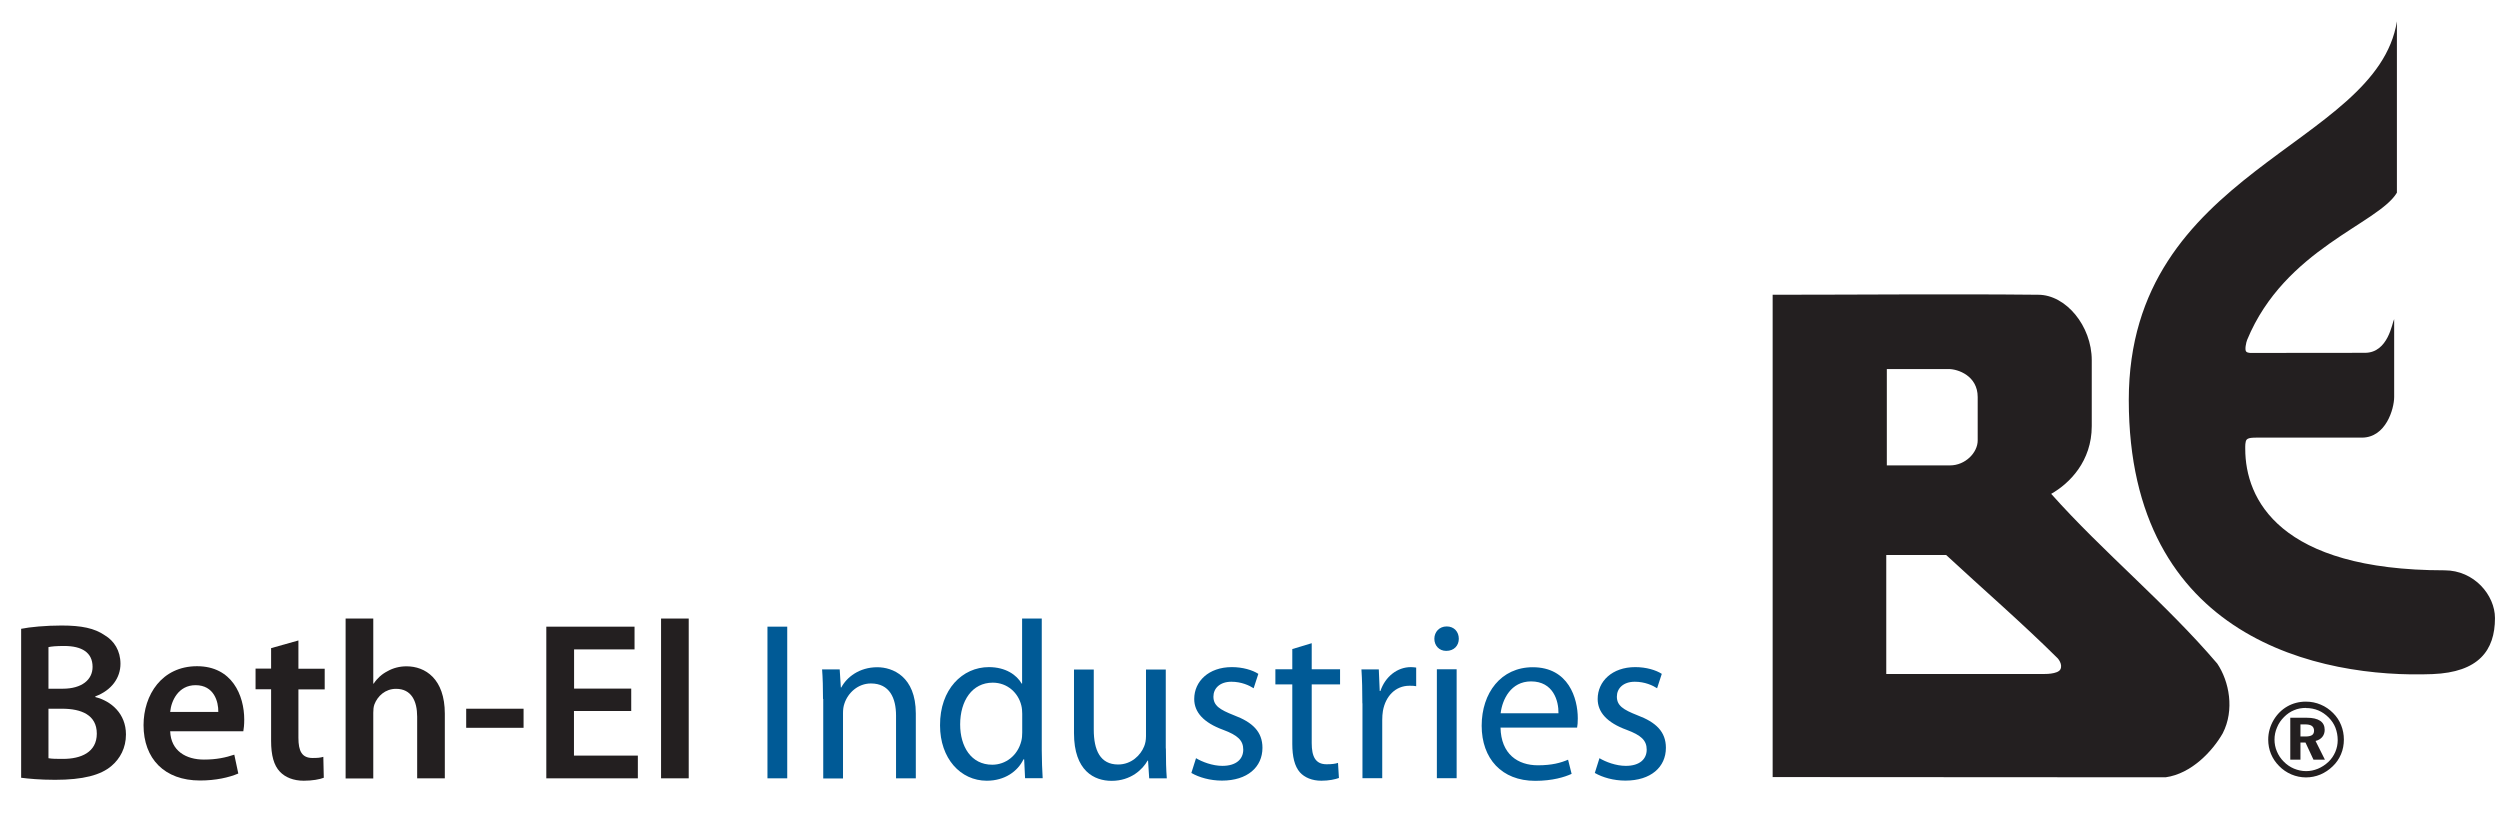
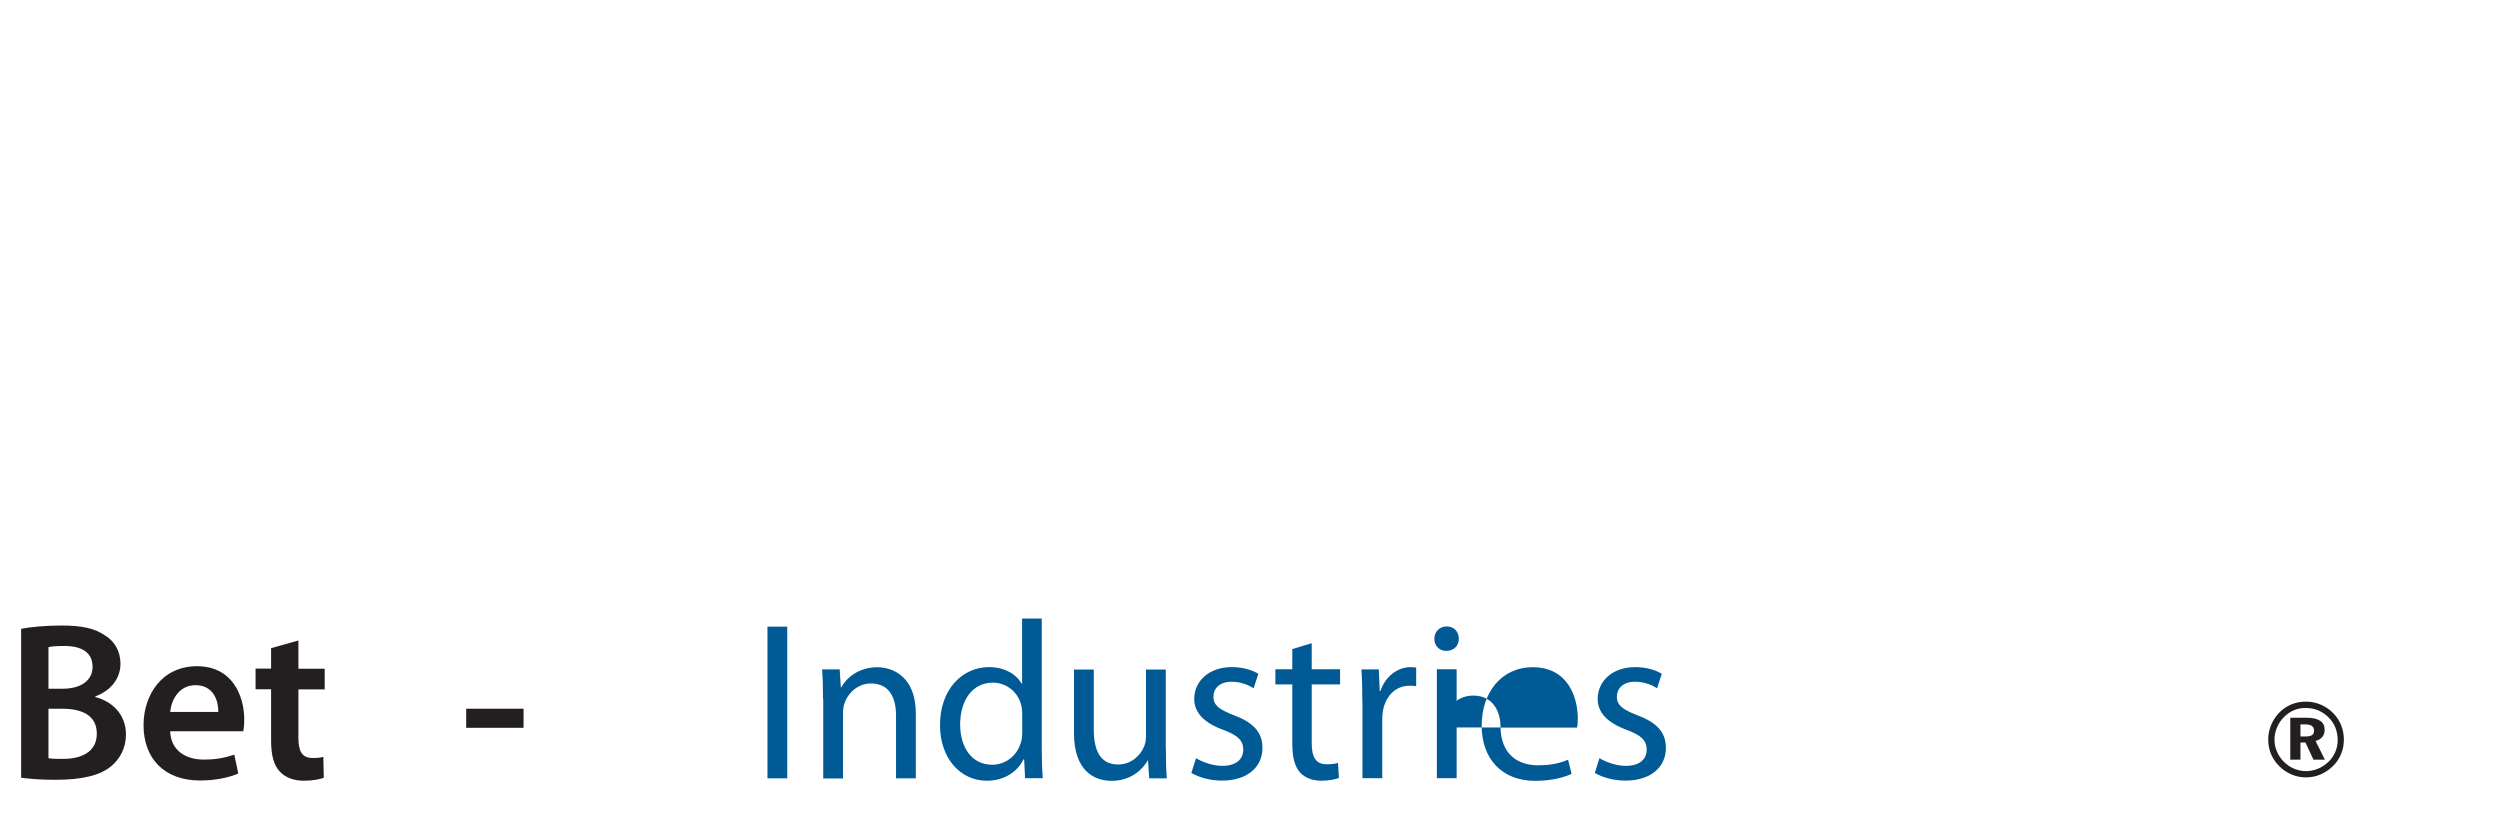
<svg xmlns="http://www.w3.org/2000/svg" viewBox="0 0 218.74 72.7">
  <g id="a">
    <path d="M201.76,61.39c.46,0,.89.09,1.29.26.41.17.77.42,1.09.74.31.31.54.66.7,1.06.16.4.24.82.24,1.26s-.08.88-.25,1.28c-.17.4-.41.76-.73,1.06-.32.31-.68.55-1.08.72-.41.17-.83.25-1.26.25s-.87-.09-1.27-.26c-.4-.17-.77-.42-1.08-.74-.31-.31-.55-.67-.71-1.06-.16-.39-.24-.81-.24-1.25,0-.3.04-.6.12-.88.08-.29.2-.57.36-.84.3-.5.7-.9,1.19-1.18.49-.28,1.04-.42,1.63-.42ZM201.77,61.94c-.38,0-.73.06-1.05.2-.32.13-.61.33-.87.59-.27.27-.48.57-.62.92-.15.34-.22.7-.22,1.06s.07.72.21,1.04c.14.33.33.62.59.88.26.27.57.48.9.62.34.14.69.22,1.06.22s.7-.07,1.04-.21c.34-.14.64-.34.92-.6.26-.25.46-.54.6-.87.14-.33.21-.67.21-1.03,0-.39-.07-.75-.2-1.09-.13-.33-.33-.63-.59-.89-.27-.27-.57-.48-.9-.62-.34-.14-.69-.21-1.08-.21ZM200.39,62.8h1.44c.52,0,.91.09,1.18.27.26.18.39.44.39.79,0,.24-.07.45-.21.62-.14.17-.34.29-.59.35l.82,1.64h-1l-.7-1.5h-.44v1.5h-.89v-3.68ZM201.28,63.37v1.07h.44c.26,0,.45-.04.57-.12.12-.08.18-.21.18-.39,0-.19-.07-.33-.2-.42-.13-.09-.33-.13-.6-.13h-.4Z" style="fill:#231f20; stroke-width:0px;" />
-     <path d="M186.26,35c0-20.23,21.69-22.11,23.46-33.13v14.99c-1.63,2.73-9.81,4.91-13.1,12.87-.09.21-.24.9-.08,1.04.15.14.47.11.61.11,2.74,0,6.43-.01,9.77-.01,2.05,0,2.38-2.63,2.56-2.95v6.81c0,1.04-.72,3.56-2.83,3.56-2.4,0-6.95,0-9.2,0-.3,0-.71,0-.87.17-.15.16-.13.63-.13.81,0,4.39,2.96,10.63,17.44,10.63,2.6,0,4.41,2.18,4.41,4.18,0,2.84-1.44,4.74-5.46,4.9-9.73.38-26.58-3.02-26.58-23.97ZM165.09,32.29v8.43h5.53c1.34,0,2.42-1.12,2.42-2.18v-3.8c0-1.87-1.74-2.45-2.53-2.45h-5.42ZM165.02,58.97h13.8s1.23.04,1.46-.41c.22-.46-.24-.96-.24-.96-3.07-3.05-6.6-6.11-9.76-9.04h-5.24s0,10.41,0,10.41ZM155.1,68V25.79c7.75,0,15.41-.08,23.24,0,2.41,0,4.68,2.72,4.68,5.73v5.76c0,3.07-1.94,5.02-3.55,5.93,4.52,5.08,10,9.54,14.53,14.85,1.05,1.56,1.53,4.06.48,6.1-.89,1.56-2.74,3.54-5,3.85-11.35,0-22.8-.02-34.37-.02Z" style="fill:#231f20; stroke-width:0px;" />
  </g>
  <g id="b">
    <path d="M1.84,55.02c.77-.16,2.17-.29,3.54-.29,1.77,0,2.89.24,3.78.85.83.49,1.38,1.36,1.38,2.5,0,1.22-.77,2.32-2.2,2.85v.06c1.4.35,2.68,1.46,2.68,3.27,0,1.18-.51,2.11-1.26,2.75-.94.81-2.5,1.22-4.94,1.22-1.34,0-2.34-.1-2.97-.18v-13.03ZM4.24,60.26h1.24c1.69,0,2.62-.79,2.62-1.91,0-1.26-.94-1.83-2.48-1.83-.71,0-1.12.04-1.38.1v3.64ZM4.24,66.34c.31.06.73.06,1.28.06,1.55,0,2.95-.57,2.95-2.21s-1.36-2.18-3.03-2.18h-1.2v4.33Z" style="fill:#231f20; stroke-width:0px;" />
    <path d="M14.89,63.98c.06,1.73,1.4,2.48,2.95,2.48,1.12,0,1.91-.18,2.66-.43l.35,1.65c-.83.35-1.97.61-3.35.61-3.11,0-4.94-1.91-4.94-4.84,0-2.66,1.61-5.16,4.68-5.16s4.13,2.56,4.13,4.67c0,.45-.04.81-.08,1.02h-6.42ZM19.1,62.29c.02-.89-.37-2.34-1.99-2.34-1.5,0-2.13,1.36-2.22,2.34h4.21Z" style="fill:#231f20; stroke-width:0px;" />
    <path d="M26.11,56.05v2.46h2.3v1.81h-2.3v4.23c0,1.18.31,1.77,1.24,1.77.43,0,.67-.02.94-.1l.04,1.83c-.35.14-1,.26-1.75.26-.91,0-1.63-.3-2.09-.79-.53-.55-.77-1.44-.77-2.7v-4.51h-1.36v-1.81h1.36v-1.79l2.38-.67Z" style="fill:#231f20; stroke-width:0px;" />
-     <path d="M30.24,54.12h2.42v5.69h.04c.29-.45.71-.83,1.2-1.08.49-.28,1.06-.43,1.67-.43,1.63,0,3.35,1.08,3.35,4.15v5.65h-2.42v-5.39c0-1.38-.51-2.44-1.85-2.44-.94,0-1.61.63-1.89,1.36-.08.22-.1.47-.1.73v5.75h-2.42v-13.98Z" style="fill:#231f20; stroke-width:0px;" />
    <path d="M45.81,62.01v1.67h-5.02v-1.67h5.02Z" style="fill:#231f20; stroke-width:0px;" />
-     <path d="M55.22,62.21h-5v3.9h5.59v1.99h-8.01v-13.27h7.72v1.99h-5.29v3.43h5v1.97Z" style="fill:#231f20; stroke-width:0px;" />
-     <path d="M57.84,54.12h2.42v13.98h-2.42v-13.98Z" style="fill:#231f20; stroke-width:0px;" />
    <path d="M68.88,54.83v13.27h-1.73v-13.27h1.73Z" style="fill:#005a96; stroke-width:0px;" />
    <path d="M72.01,61.15c0-1-.02-1.79-.08-2.58h1.54l.1,1.58h.04c.47-.89,1.57-1.77,3.15-1.77,1.32,0,3.37.79,3.37,4.05v5.67h-1.73v-5.49c0-1.54-.57-2.81-2.2-2.81-1.12,0-2.01.81-2.32,1.77-.08.22-.12.51-.12.81v5.73h-1.73v-6.95Z" style="fill:#005a96; stroke-width:0px;" />
    <path d="M91.15,54.12v11.51c0,.85.04,1.81.08,2.46h-1.54l-.08-1.65h-.06c-.51,1.06-1.65,1.87-3.21,1.87-2.3,0-4.09-1.95-4.09-4.84-.02-3.17,1.97-5.1,4.27-5.1,1.48,0,2.44.69,2.87,1.44h.04v-5.69h1.71ZM89.44,62.45c0-.22-.02-.51-.08-.73-.26-1.08-1.2-1.99-2.5-1.99-1.79,0-2.85,1.57-2.85,3.66,0,1.93.96,3.52,2.81,3.52,1.16,0,2.22-.79,2.54-2.07.06-.24.08-.47.08-.75v-1.65Z" style="fill:#005a96; stroke-width:0px;" />
    <path d="M102.01,65.48c0,1,.02,1.87.08,2.62h-1.54l-.1-1.55h-.04c-.43.77-1.46,1.77-3.15,1.77-1.5,0-3.29-.85-3.29-4.17v-5.57h1.73v5.26c0,1.81.57,3.05,2.13,3.05,1.16,0,1.97-.81,2.28-1.59.1-.24.16-.55.16-.89v-5.83h1.73v6.91Z" style="fill:#005a96; stroke-width:0px;" />
    <path d="M104.65,66.34c.53.32,1.44.67,2.3.67,1.24,0,1.83-.61,1.83-1.42s-.49-1.26-1.75-1.73c-1.73-.63-2.54-1.55-2.54-2.7,0-1.54,1.26-2.79,3.29-2.79.96,0,1.81.26,2.32.59l-.41,1.26c-.37-.24-1.06-.57-1.95-.57-1.02,0-1.57.59-1.57,1.3,0,.79.55,1.14,1.79,1.63,1.63.61,2.5,1.44,2.5,2.85,0,1.69-1.32,2.87-3.54,2.87-1.04,0-2.01-.28-2.68-.67l.41-1.3Z" style="fill:#005a96; stroke-width:0px;" />
    <path d="M114.77,56.28v2.28h2.48v1.32h-2.48v5.14c0,1.18.33,1.85,1.3,1.85.47,0,.75-.04,1-.12l.08,1.32c-.33.12-.87.24-1.54.24-.81,0-1.46-.28-1.87-.73-.47-.53-.67-1.38-.67-2.5v-5.2h-1.48v-1.32h1.48v-1.77l1.69-.51Z" style="fill:#005a96; stroke-width:0px;" />
    <path d="M119.2,61.54c0-1.12-.02-2.09-.08-2.97h1.52l.08,1.89h.06c.43-1.28,1.5-2.09,2.66-2.09.18,0,.31.02.47.04v1.63c-.18-.04-.35-.04-.59-.04-1.22,0-2.09.91-2.32,2.2-.04.24-.06.53-.06.81v5.08h-1.73v-6.55Z" style="fill:#005a96; stroke-width:0px;" />
    <path d="M127.64,55.89c0,.59-.41,1.06-1.1,1.06-.63,0-1.04-.47-1.04-1.06s.43-1.08,1.08-1.08,1.06.47,1.06,1.08ZM125.72,68.09v-9.53h1.73v9.53h-1.73Z" style="fill:#005a96; stroke-width:0px;" />
-     <path d="M131.29,63.65c.04,2.34,1.52,3.31,3.27,3.31,1.24,0,2.01-.22,2.64-.49l.31,1.24c-.61.28-1.67.61-3.19.61-2.93,0-4.68-1.95-4.68-4.82s1.69-5.12,4.47-5.12c3.13,0,3.94,2.72,3.94,4.47,0,.35-.02.61-.06.81h-6.69ZM136.36,62.41c.02-1.08-.45-2.79-2.4-2.79-1.77,0-2.52,1.59-2.66,2.79h5.06Z" style="fill:#005a96; stroke-width:0px;" />
+     <path d="M131.29,63.65c.04,2.34,1.52,3.31,3.27,3.31,1.24,0,2.01-.22,2.64-.49l.31,1.24c-.61.28-1.67.61-3.19.61-2.93,0-4.68-1.95-4.68-4.82s1.69-5.12,4.47-5.12c3.13,0,3.94,2.72,3.94,4.47,0,.35-.02.61-.06.81h-6.69Zc.02-1.08-.45-2.79-2.4-2.79-1.77,0-2.52,1.59-2.66,2.79h5.06Z" style="fill:#005a96; stroke-width:0px;" />
    <path d="M139.95,66.34c.53.32,1.44.67,2.3.67,1.24,0,1.83-.61,1.83-1.42s-.49-1.26-1.75-1.73c-1.73-.63-2.54-1.55-2.54-2.7,0-1.54,1.26-2.79,3.29-2.79.96,0,1.81.26,2.32.59l-.41,1.26c-.37-.24-1.06-.57-1.95-.57-1.02,0-1.57.59-1.57,1.3,0,.79.55,1.14,1.79,1.63,1.63.61,2.5,1.44,2.5,2.85,0,1.69-1.32,2.87-3.54,2.87-1.04,0-2.01-.28-2.68-.67l.41-1.3Z" style="fill:#005a96; stroke-width:0px;" />
  </g>
</svg>